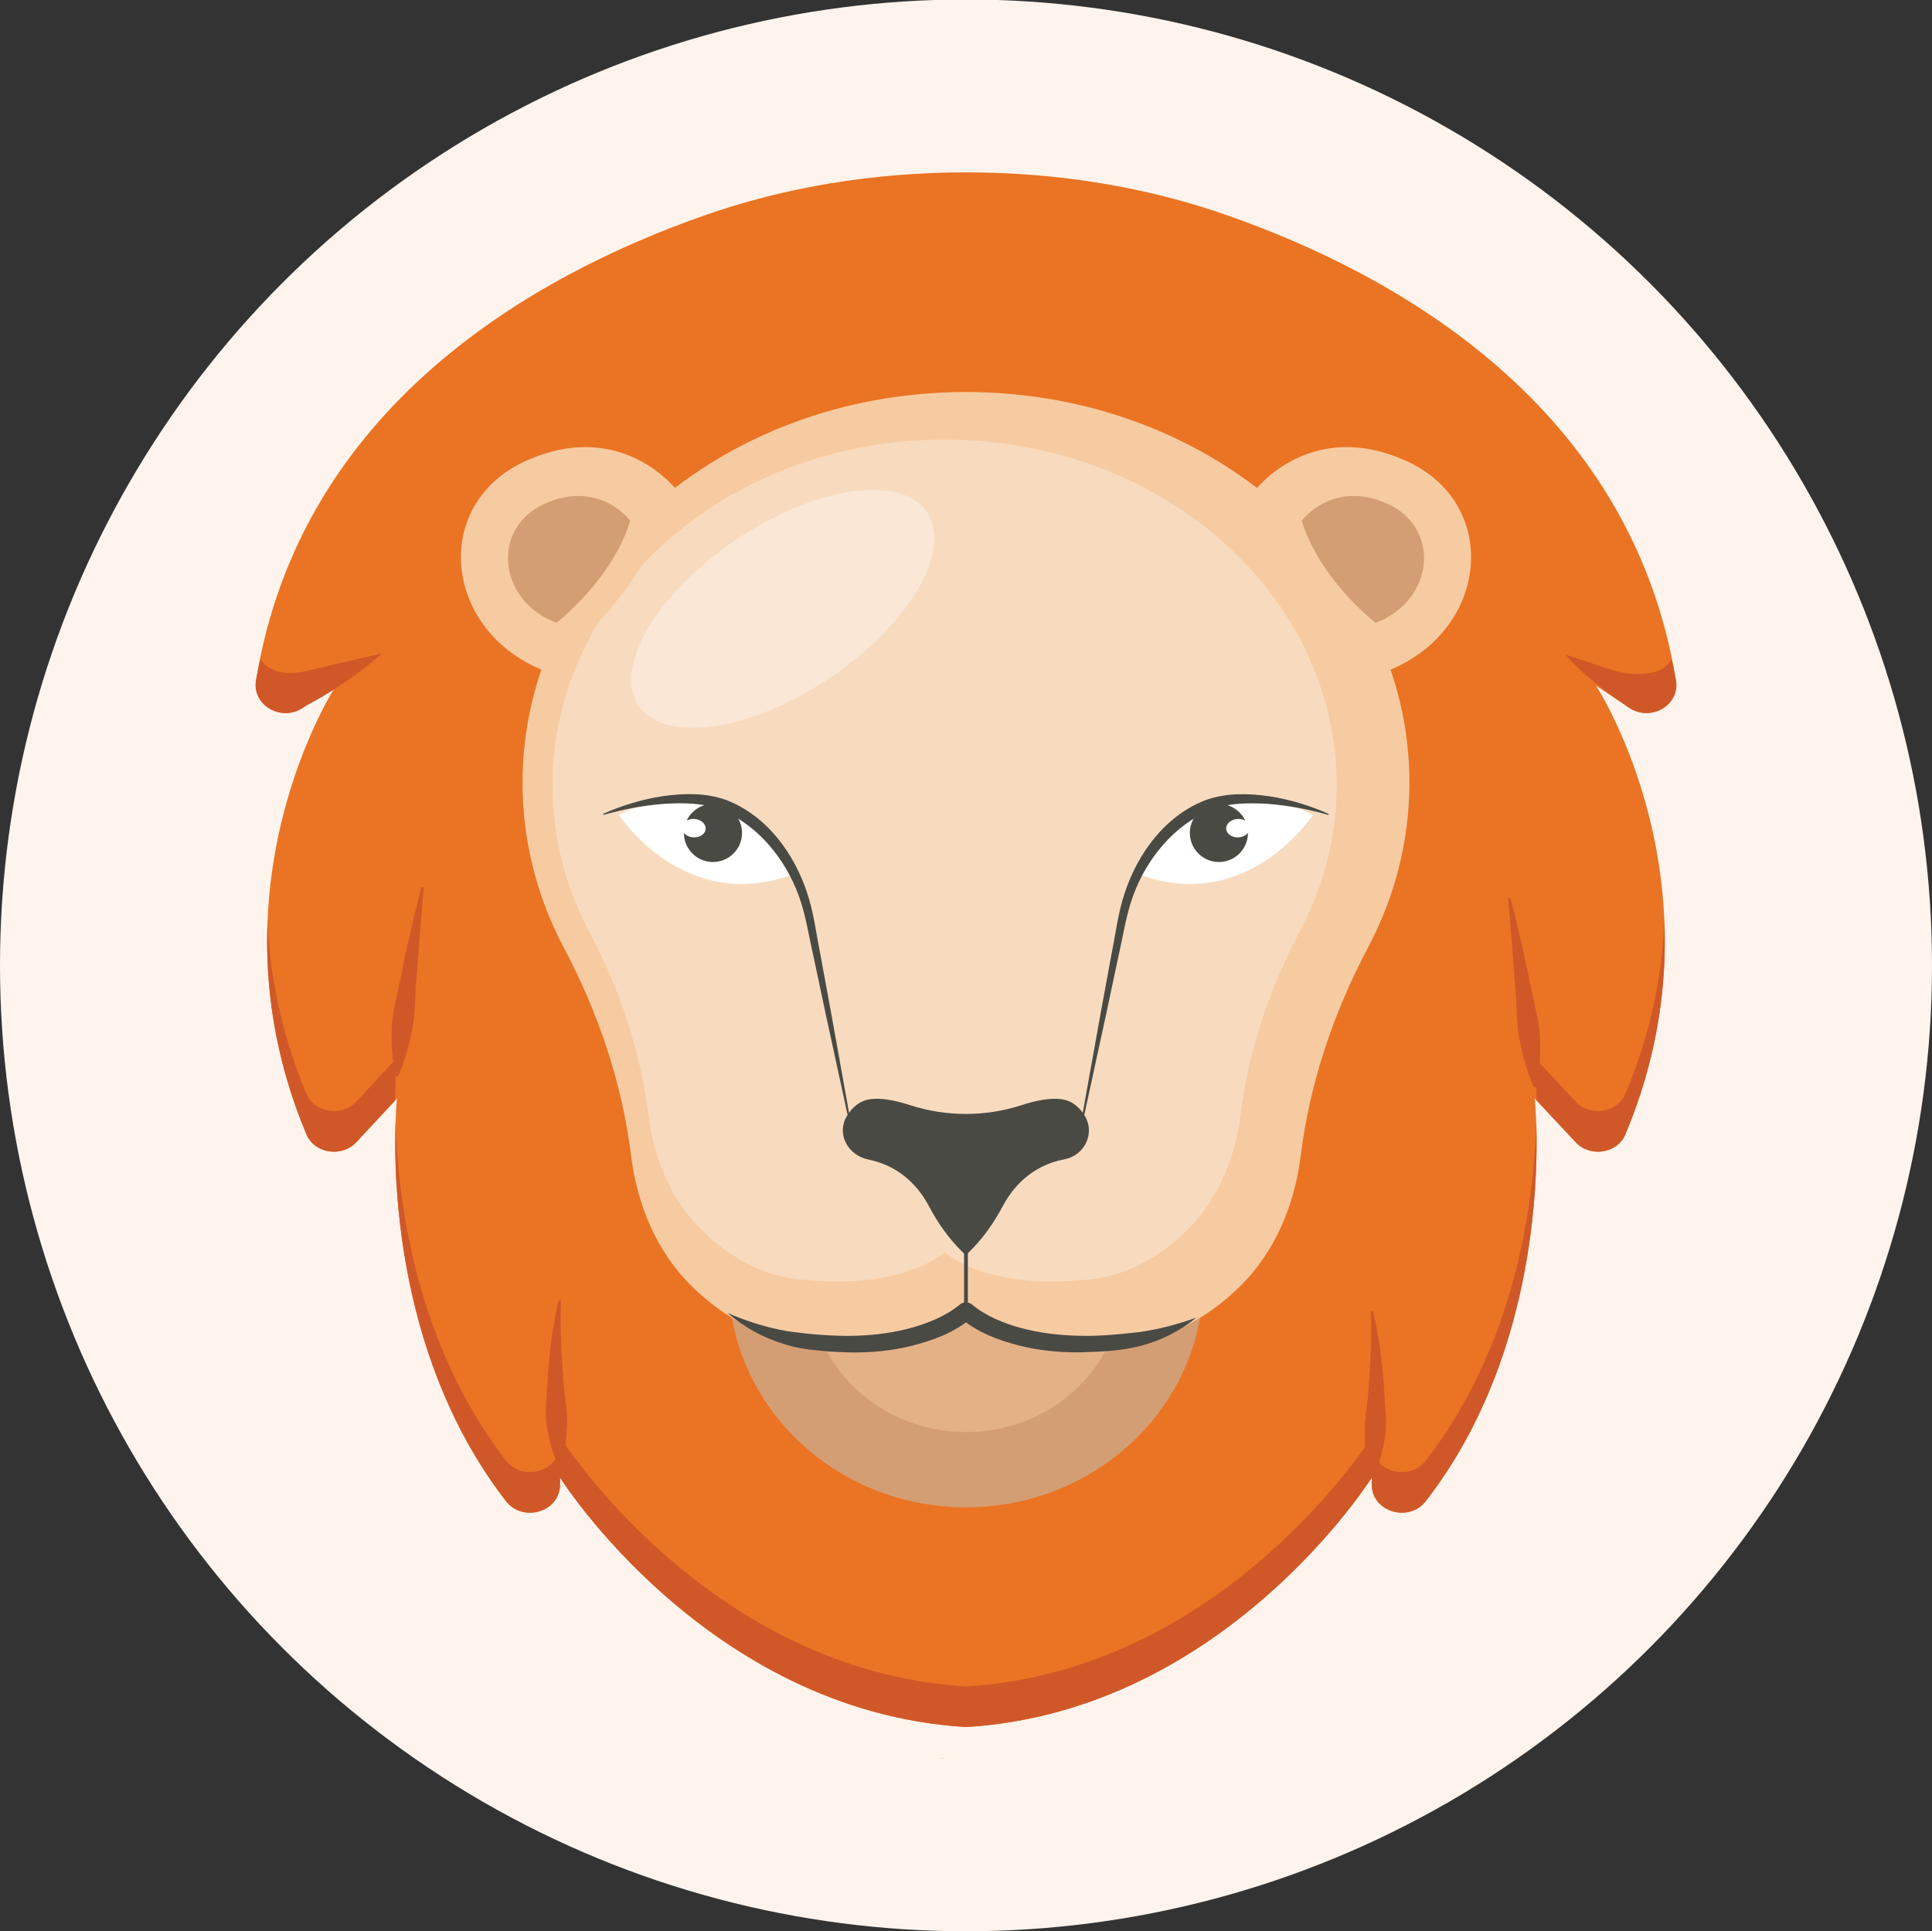
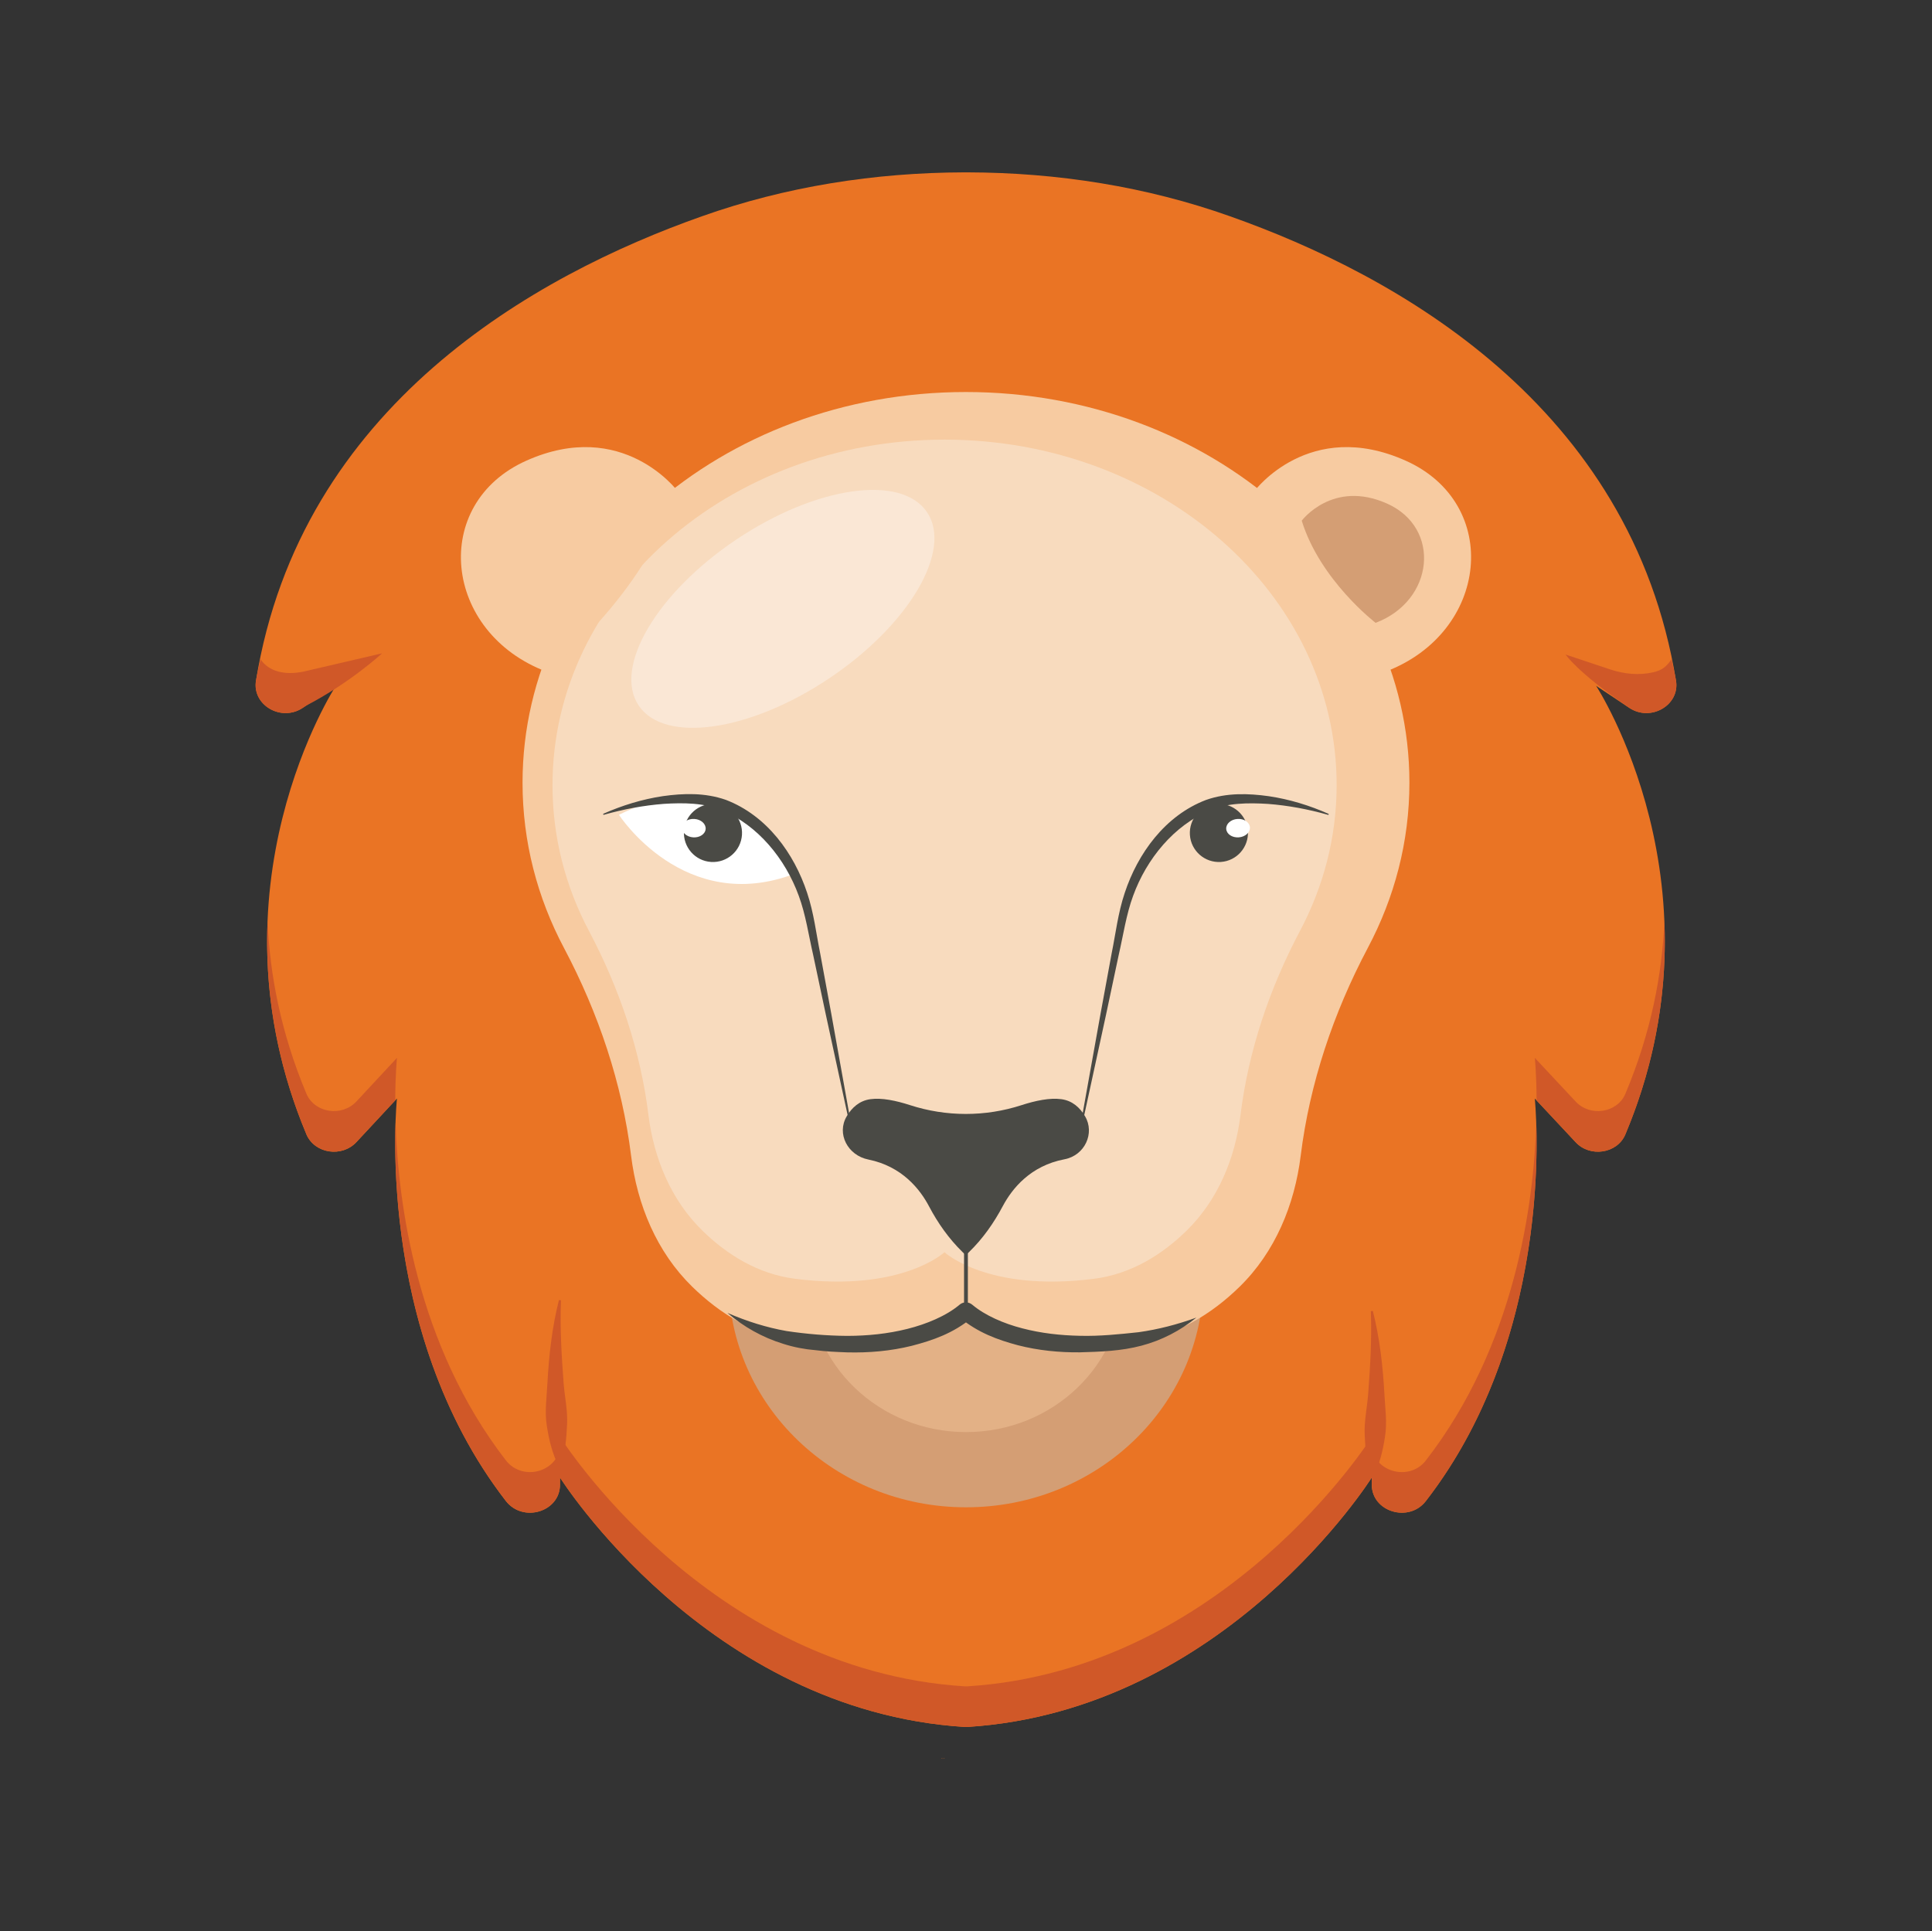
<svg xmlns="http://www.w3.org/2000/svg" version="1.1" id="Layer_1" x="0px" y="0px" viewBox="0 0 450 449.88" style="enable-background:new 0 0 450 449.88;" xml:space="preserve">
  <rect x="0" y="0" width="450" height="449.88" fill="#333333" stroke="none" />
  <style type="text/css">
	.st0{fill:#FFF4ED;}
	.st1{fill:#EA7424;}
	.st2{fill:#D05828;}
	.st3{fill:#E46C2A;}
	.st4{fill:#D49E74;}
	.st5{opacity:0.42;fill:#F7CBA1;enable-background:new    ;}
	.st6{fill:#F7CBA1;}
	.st7{fill:#F8DBBE;}
	.st8{fill:#4A4A45;}
	.st9{fill:none;stroke:#4A4A45;stroke-width:0.89;stroke-linecap:round;stroke-linejoin:round;stroke-miterlimit:10;}
	.st10{fill:#FFFFFF;}
	.st11{fill:#FAE7D5;}
</style>
  <g>
-     <circle class="st0" cx="225" cy="224.88" r="225" />
    <g>
      <path class="st1" d="M379.51,164.91l-7.75-5.16c0,0,30.91,47.21,6.81,104.52c-1.88,4.47-8.25,5.44-11.61,1.77l-9.48-10.14    c0,0,5.73,53.63-25.38,93.77c-3.95,5.12-12.59,2.51-12.59-3.82v-1.67c0,0-34.07,54.28-94.12,58.1h-0.79    c-60.05-3.82-94.17-58.1-94.17-58.1v1.67c0,6.33-8.59,8.93-12.59,3.82c-31.06-40.14-25.38-93.77-25.38-93.77l-9.43,10.14    c-3.41,3.67-9.73,2.7-11.65-1.77c-24.05-57.3,6.86-104.52,6.86-104.52l-7.75,5.16c-4.99,3.3-11.8-0.65-10.86-6.37    C70,94.48,124.76,64.06,163.47,50.39c19.51-6.93,40.25-10.19,61.13-10.24h0.79c20.84,0.05,41.63,3.3,61.13,10.24    c38.72,13.68,93.43,44.1,103.85,108.15C391.32,164.26,384.5,168.21,379.51,164.91z" />
      <g>
        <path class="st2" d="M70.49,164.91l0.73-0.49C81.46,159.15,89,152.19,89,152.19l-18.41,4.28c-4.25,0.84-7.93,0.01-9.92-2.9     c-0.34,1.66-0.77,3.26-1.05,4.96C58.68,164.26,65.5,168.21,70.49,164.91z" />
        <path class="st2" d="M92.46,246.43l-9.43,10.14c-3.41,3.67-9.73,2.7-11.65-1.77c-5.98-14.24-8.55-27.85-9.06-40.27     c-0.61,14.83,1.53,31.78,9.06,49.73c1.92,4.47,8.25,5.44,11.65,1.77l9.03-9.71C92.08,250.15,92.46,246.43,92.46,246.43z" />
        <path class="st2" d="M332.11,340.21c-3.95,5.12-12.59,2.51-12.59-3.82v-1.67c0,0-34.07,54.28-94.12,58.1h-0.79     c-60.05-3.82-94.17-58.1-94.17-58.1v1.67c0,6.33-8.59,8.93-12.59,3.82c-20.86-26.96-25.14-59.98-25.71-78.77     c-0.49,14.7,0.65,55.85,25.71,88.23c4,5.12,12.59,2.51,12.59-3.82v-1.67c0,0,34.12,54.28,94.17,58.1h0.79     c60.05-3.82,94.12-58.1,94.12-58.1v1.67c0,6.33,8.64,8.93,12.59,3.82c25.04-32.31,26.21-73.33,25.72-88.12     C357.26,280.35,352.96,313.3,332.11,340.21z" />
        <path class="st2" d="M378.58,254.8c-1.88,4.47-8.25,5.44-11.61,1.77l-9.48-10.14c0,0,0.39,3.72,0.41,9.9l9.07,9.7     c3.36,3.67,9.73,2.7,11.61-1.77c7.55-17.96,9.7-34.93,9.09-49.77C387.16,226.93,384.57,240.56,378.58,254.8z" />
        <path class="st2" d="M389.33,153.57c-1.2,1.74-2.18,2.55-4.24,3.03c-3.33,0.78-6.84,0.42-10.08-0.67l-10.34-3.45     c0,0,2.57,3.98,14.12,11.93l0.73,0.49c4.99,3.3,11.8-0.65,10.86-6.37C390.1,156.82,389.67,155.23,389.33,153.57z" />
      </g>
      <path class="st3" d="M219.63,409.56c-0.14,0.05-0.24,0.05-0.38,0.05v-0.05H219.63z" />
      <path class="st3" d="M220.01,409.56v0.05c-0.14,0-0.24,0-0.38-0.05H220.01z" />
      <g>
        <path class="st4" d="M280.29,298.1c0,29.28-24.74,53.02-55.29,53.02c-30.53,0-55.29-23.74-55.29-53.02c0-0.9,0-1.81,0.06-2.68     c0.09-2.06,0.12-4.11,0.09-6.17c4.11,7.47,13.08,20.12,27.07,21.87c20.03,2.52,28.07-5.02,28.07-5.02s8.07,7.54,28.1,5.02     c13.98-1.74,22.92-14.39,27.04-21.87c-0.03,2.06,0,4.08,0.09,6.14C280.29,296.29,280.29,297.2,280.29,298.1z" />
        <path class="st5" d="M261.62,298.49c0,19.39-16.38,35.11-36.61,35.11c-20.22,0-36.61-15.72-36.61-35.11c0-0.6,0-1.2,0.04-1.77     c0.06-1.36,0.08-2.72,0.06-4.08c2.72,4.95,8.66,13.33,17.92,14.48c13.26,1.67,18.58-3.32,18.58-3.32s5.34,4.99,18.6,3.32     c9.26-1.15,15.18-9.53,17.9-14.48c-0.02,1.36,0,2.7,0.06,4.06C261.62,297.3,261.62,297.89,261.62,298.49z" />
        <path class="st6" d="M328.28,182.32c0,13.76-3.48,26.78-9.67,38.45c-8.08,15.26-13.57,31.67-15.65,48.44     c-1.42,11.47-5.97,22.46-14.24,30.54c-6.34,6.2-14.49,11.41-24.46,12.66c-28,3.53-39.28-7.01-39.28-7.01s-11.23,10.54-39.24,7.01     c-9.97-1.24-18.12-6.45-24.48-12.65c-8.29-8.08-12.85-19.08-14.27-30.57c-2.08-16.77-7.56-33.15-15.65-48.41     c-6.18-11.67-9.63-24.69-9.63-38.45c0-50.26,46.2-91.01,103.25-91.01S328.28,132.06,328.28,182.32z" />
        <path class="st7" d="M311.33,182.88c0,12.17-3.08,23.68-8.55,34c-7.15,13.5-12,28-13.84,42.83c-1.25,10.15-5.28,19.86-12.59,27     c-5.61,5.48-12.81,10.09-21.63,11.19c-24.76,3.12-34.73-6.2-34.73-6.2s-9.93,9.32-34.7,6.2c-8.82-1.1-16.02-5.71-21.64-11.18     c-7.33-7.14-11.36-16.87-12.62-27.03c-1.83-14.84-6.69-29.31-13.83-42.8c-5.47-10.32-8.51-21.83-8.51-34     c0-44.44,40.86-80.48,91.3-80.48S311.33,138.44,311.33,182.88z" />
        <path class="st8" d="M252.71,260c2.36,3.94-0.02,9.15-4.77,10.05c-7.92,1.5-12.19,6.82-14.36,10.89     c-2.08,3.91-4.63,7.58-7.88,10.73l-0.75,0.73l-0.76-0.74c-3.19-3.12-5.73-6.73-7.77-10.59c-2.12-4.05-6.33-9.38-14.16-10.96     c-4.83-0.97-7.44-6.02-5.05-10.06c1.2-2.02,2.95-3.65,5.54-4c2.6-0.36,5.93,0.32,9.22,1.39c8.44,2.73,17.53,2.74,25.97,0     c3.3-1.07,6.64-1.75,9.25-1.39C249.77,256.39,251.52,258,252.71,260z" />
        <g>
          <path class="st8" d="M278.66,306.93c-3.69,3.01-8.07,5.3-12.79,6.54c-4.76,1.26-9.51,1.41-14.34,1.55      c-4.82,0.05-9.69-0.43-14.44-1.65c-4.78-1.28-9.32-2.94-13.57-6.46h2.94c-4.4,3.67-9.15,5.31-14.12,6.6      c-4.94,1.22-10,1.65-15.01,1.52c-2.5-0.1-5-0.19-7.47-0.52c-2.46-0.2-4.99-0.69-7.4-1.46c-4.84-1.48-9.29-3.99-13.02-7.21      c4.52,1.96,9.11,3.4,13.76,4.22c4.61,0.69,9.43,1.1,14.16,1.13c4.74-0.01,9.47-0.49,13.99-1.63c4.43-1.11,9.06-3.02,12.16-5.64      c0.86-0.73,2.1-0.7,2.94,0c2.98,2.52,7.41,4.42,11.66,5.51c4.34,1.14,8.88,1.65,13.44,1.74c4.54,0.12,9.21-0.36,13.67-0.84      C269.71,309.7,274.19,308.55,278.66,306.93z" />
        </g>
        <line class="st9" x1="224.99" y1="305.4" x2="224.99" y2="291.67" />
        <g>
          <g>
-             <path class="st10" d="M264.79,203.5c0,0,10.6-28.7,41.02-13.7C305.81,189.79,290.59,213.39,264.79,203.5z" />
            <path class="st8" d="M277.15,194.48c0.25,3.73,3.47,6.55,7.2,6.31s6.55-3.47,6.31-7.2s-3.47-6.55-7.2-6.31       C279.73,187.53,276.91,190.75,277.15,194.48z" />
            <path class="st10" d="M285.61,193.1c0.08,1.19,1.38,2.06,2.9,1.96c1.52-0.1,2.7-1.14,2.62-2.33c-0.08-1.19-1.38-2.06-2.9-1.96       C286.7,190.87,285.53,191.91,285.61,193.1z" />
            <g>
              <path class="st8" d="M251.27,264.37l5.06-28.18l2.59-14.08c0.95-4.66,1.48-9.44,3.05-14.11c3.03-9.17,9.37-18,18.92-21.65        c4.87-1.72,9.91-1.54,14.69-0.87c4.81,0.72,9.45,2.15,13.83,4.09c0.07,0.03,0.09,0.1,0.07,0.17        c-0.03,0.06-0.09,0.09-0.16,0.07c-4.59-1.3-9.27-2.18-13.94-2.54c-4.64-0.29-9.46-0.25-13.56,1.49        c-8.36,3.51-14.74,11.24-17.9,19.93c-1.6,4.35-2.28,9.11-3.35,13.76l-2.97,14l-6.07,27.98c-0.01,0.07-0.09,0.11-0.15,0.1        C251.3,264.51,251.26,264.44,251.27,264.37z" />
            </g>
          </g>
          <g>
            <path class="st10" d="M185.18,203.5c0,0-10.6-28.7-41.02-13.7C144.16,189.79,159.37,213.39,185.18,203.5z" />
            <path class="st8" d="M172.82,194.48c-0.25,3.73-3.47,6.55-7.2,6.31s-6.55-3.47-6.31-7.2s3.47-6.55,7.2-6.31       C170.24,187.53,173.06,190.75,172.82,194.48z" />
            <path class="st10" d="M164.36,193.1c-0.08,1.19-1.38,2.06-2.9,1.96c-1.52-0.1-2.7-1.14-2.62-2.33s1.38-2.06,2.9-1.96       C163.27,190.87,164.44,191.91,164.36,193.1z" />
            <g>
              <path class="st8" d="M198.44,264.42l-6.07-27.98l-2.97-14c-1.07-4.66-1.74-9.41-3.35-13.76c-3.16-8.68-9.54-16.42-17.9-19.93        c-4.1-1.74-8.92-1.78-13.56-1.49c-4.68,0.36-9.36,1.24-13.94,2.54c-0.07,0.02-0.14-0.02-0.16-0.09        c-0.02-0.06,0.01-0.13,0.07-0.16c4.38-1.94,9.03-3.37,13.83-4.09c4.78-0.67,9.82-0.84,14.69,0.87        c9.56,3.67,15.9,12.5,18.92,21.67c1.57,4.68,2.1,9.46,3.04,14.11l2.59,14.08l5.05,28.18c0.01,0.07-0.03,0.14-0.1,0.15        C198.52,264.53,198.45,264.49,198.44,264.42z" />
            </g>
          </g>
        </g>
        <path class="st11" d="M148.76,164.35c5.98,8.92,25.87,6.08,44.42-6.36s28.74-29.75,22.75-38.67c-5.98-8.92-25.87-6.08-44.42,6.36     C152.96,138.12,142.78,155.43,148.76,164.35z" />
      </g>
      <g>
        <g>
          <path class="st6" d="M292.23,114.34c0,0,12.73-17.06,35.17-7.03c22.45,10.03,19.46,40.06-4.74,49.17      C322.67,156.47,299.78,138.91,292.23,114.34z" />
          <path class="st4" d="M303.2,121.29c0,0,7.19-9.64,19.88-3.98c12.68,5.66,11,22.63-2.68,27.78      C320.4,145.08,307.47,135.17,303.2,121.29z" />
        </g>
        <g>
          <path class="st6" d="M157.77,114.34c0,0-12.73-17.06-35.17-7.03c-22.45,10.03-19.46,40.06,4.74,49.17      C127.33,156.47,150.22,138.91,157.77,114.34z" />
-           <path class="st4" d="M146.8,121.29c0,0-7.19-9.64-19.87-3.98c-12.68,5.66-11,22.63,2.68,27.78      C129.6,145.08,142.54,135.17,146.8,121.29z" />
        </g>
      </g>
      <g>
        <g>
-           <path class="st2" d="M357.26,253.3c-1.6-3.57-2.52-7.17-3.26-10.79c-0.78-3.62-0.65-7.36-0.96-11.04l-1.73-22.2l0.47-0.08      c1.89,7.2,3.57,14.45,5.01,21.76c0.71,3.65,1.81,7.26,1.91,11.01c0.12,3.73,0.03,7.5-0.96,11.32L357.26,253.3z" />
-         </g>
+           </g>
        <g>
          <path class="st2" d="M319.28,344.15c-0.99-3.33-1.28-6.57-1.41-9.79c-0.17-3.22,0.55-6.4,0.8-9.6      c0.48-6.41,0.87-12.84,0.62-19.32l0.47-0.07c1.61,6.34,2.34,12.91,2.7,19.44c0.17,3.27,0.66,6.56,0.14,9.81      c-0.49,3.24-1.23,6.47-2.84,9.58L319.28,344.15z" />
        </g>
      </g>
      <g>
        <g>
-           <path class="st2" d="M92.23,250.73c-0.99-3.82-1.08-7.59-0.96-11.32c0.1-3.74,1.19-7.35,1.91-11.01      c1.44-7.3,3.12-14.56,5.01-21.76l0.47,0.08l-1.73,22.2c-0.3,3.69-0.17,7.43-0.95,11.04c-0.75,3.63-1.66,7.22-3.26,10.79      L92.23,250.73z" />
-         </g>
+           </g>
        <g>
          <path class="st2" d="M130.2,341.67c-1.61-3.11-2.34-6.34-2.84-9.58c-0.52-3.25-0.02-6.54,0.14-9.81      c0.35-6.53,1.08-13.1,2.69-19.44l0.47,0.07c-0.25,6.48,0.14,12.91,0.62,19.32c0.25,3.21,0.98,6.39,0.8,9.6      c-0.14,3.22-0.43,6.45-1.41,9.79L130.2,341.67z" />
        </g>
      </g>
    </g>
  </g>
</svg>